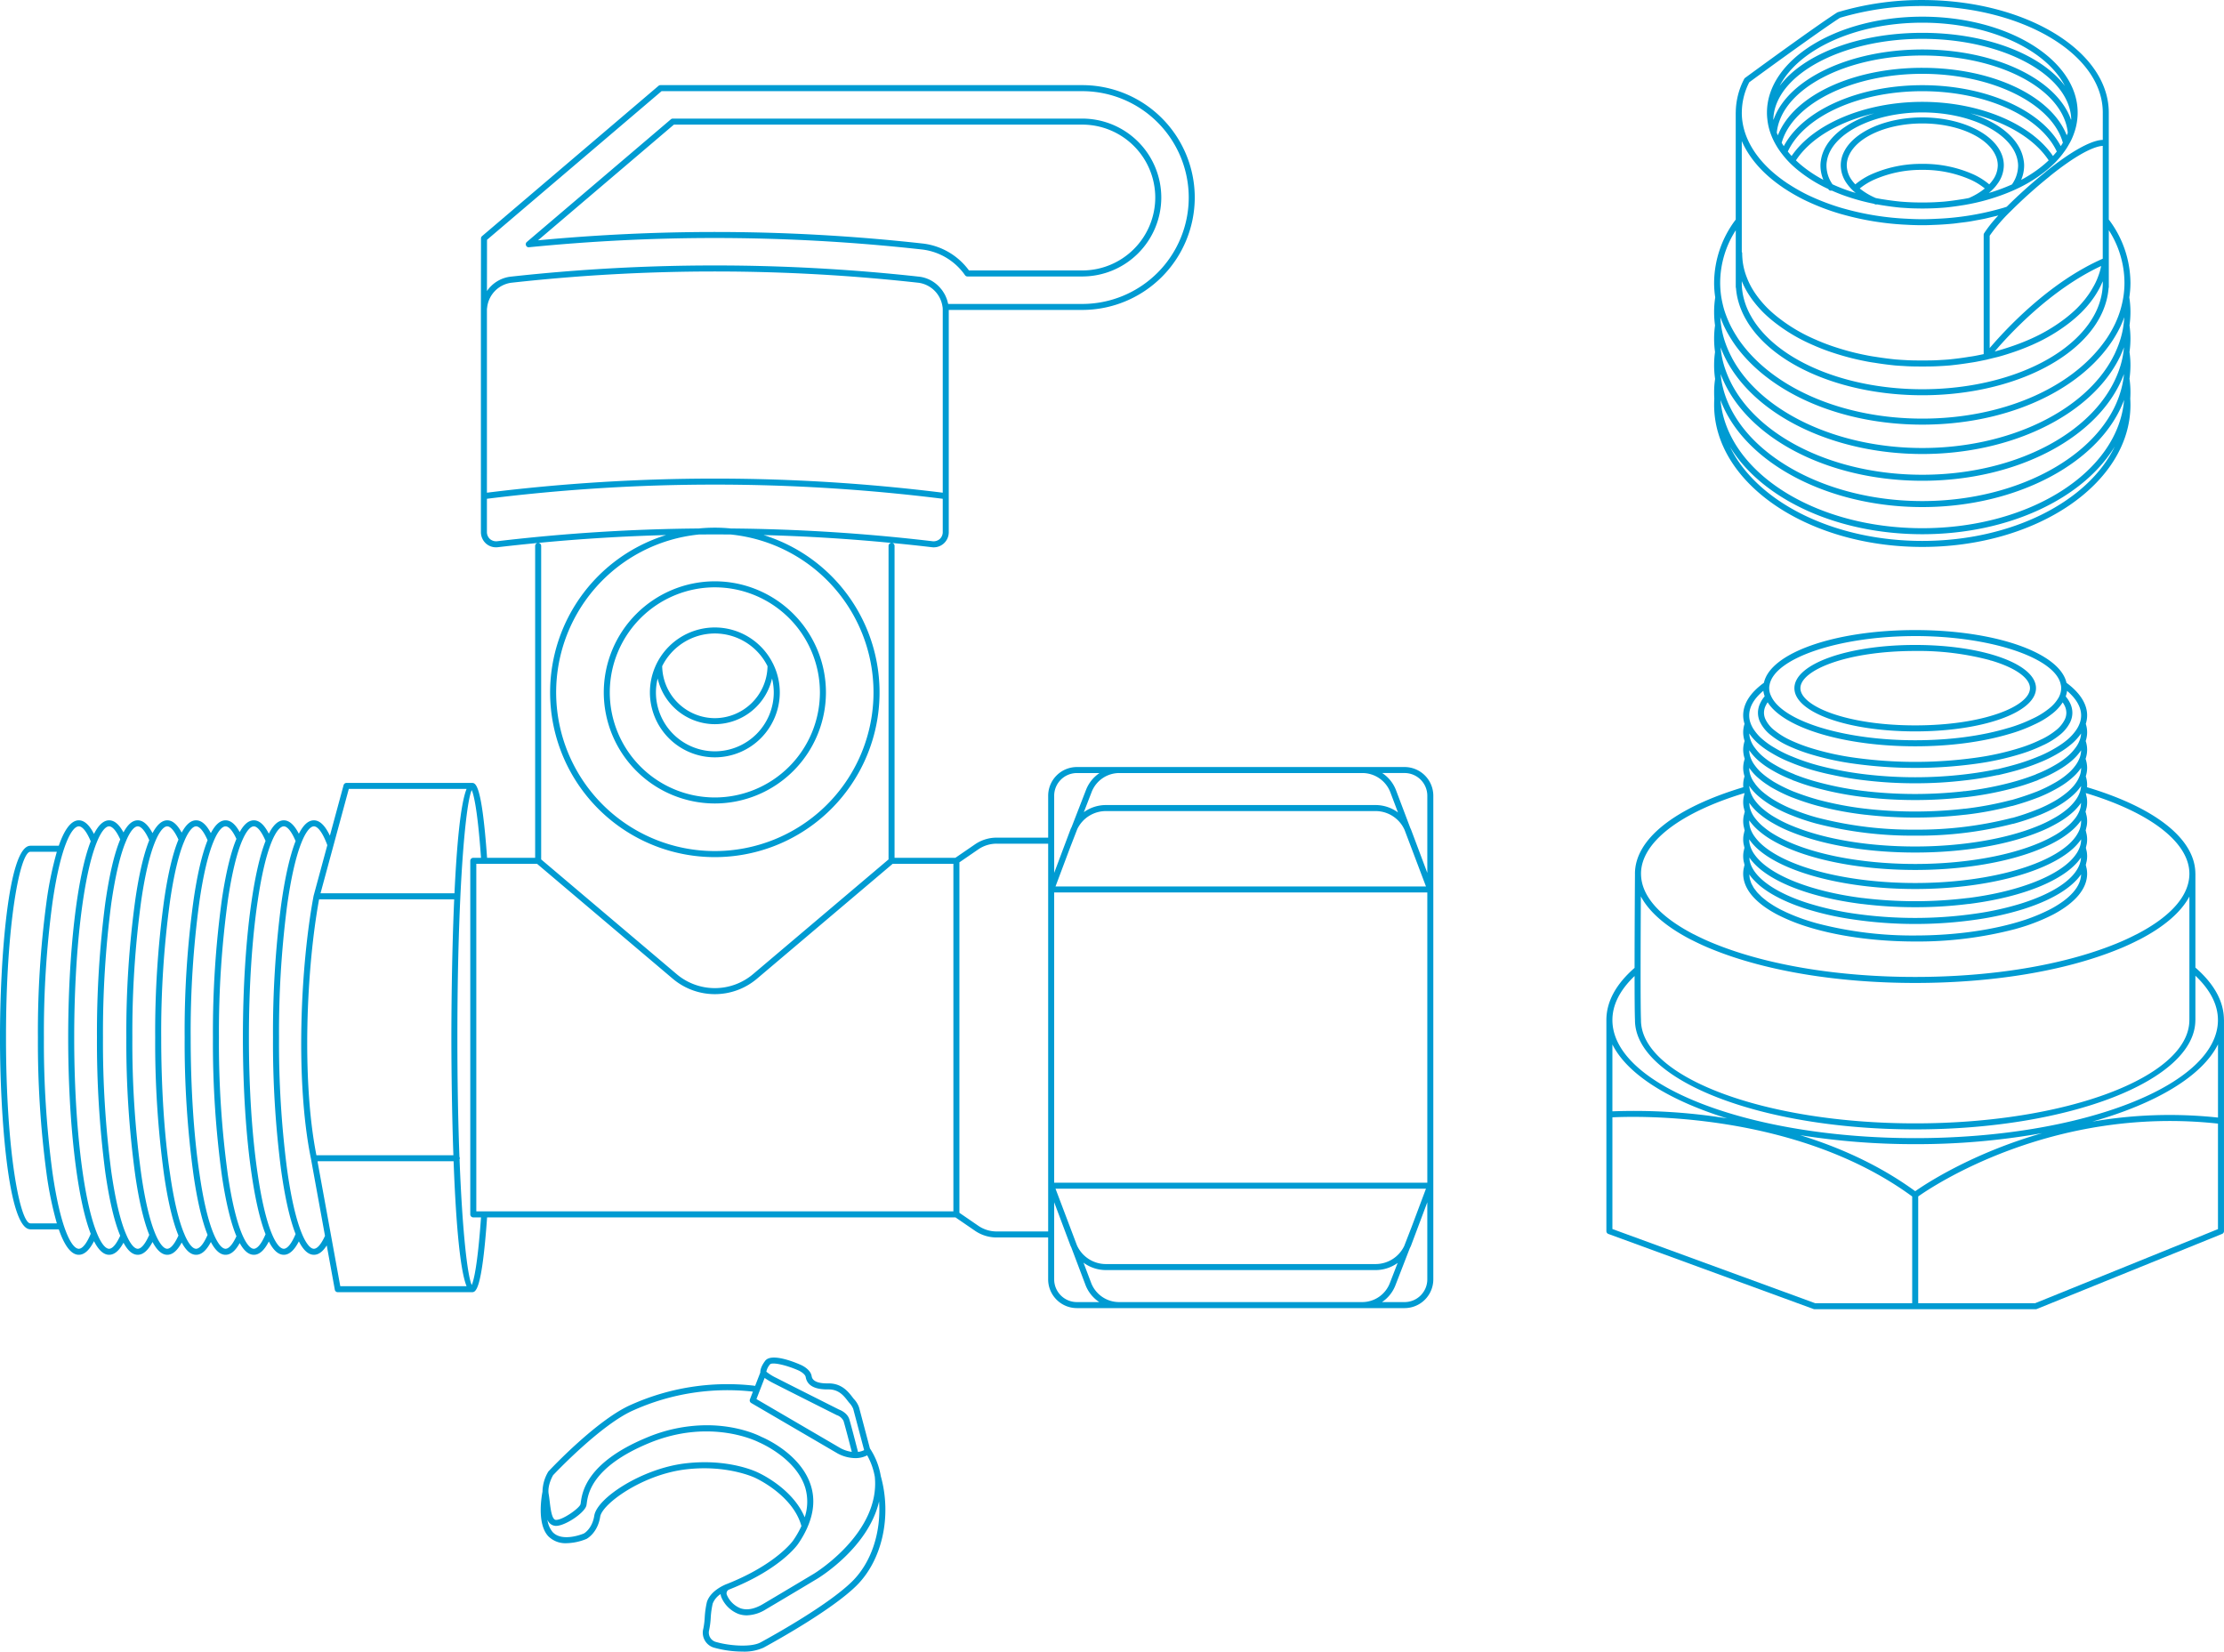
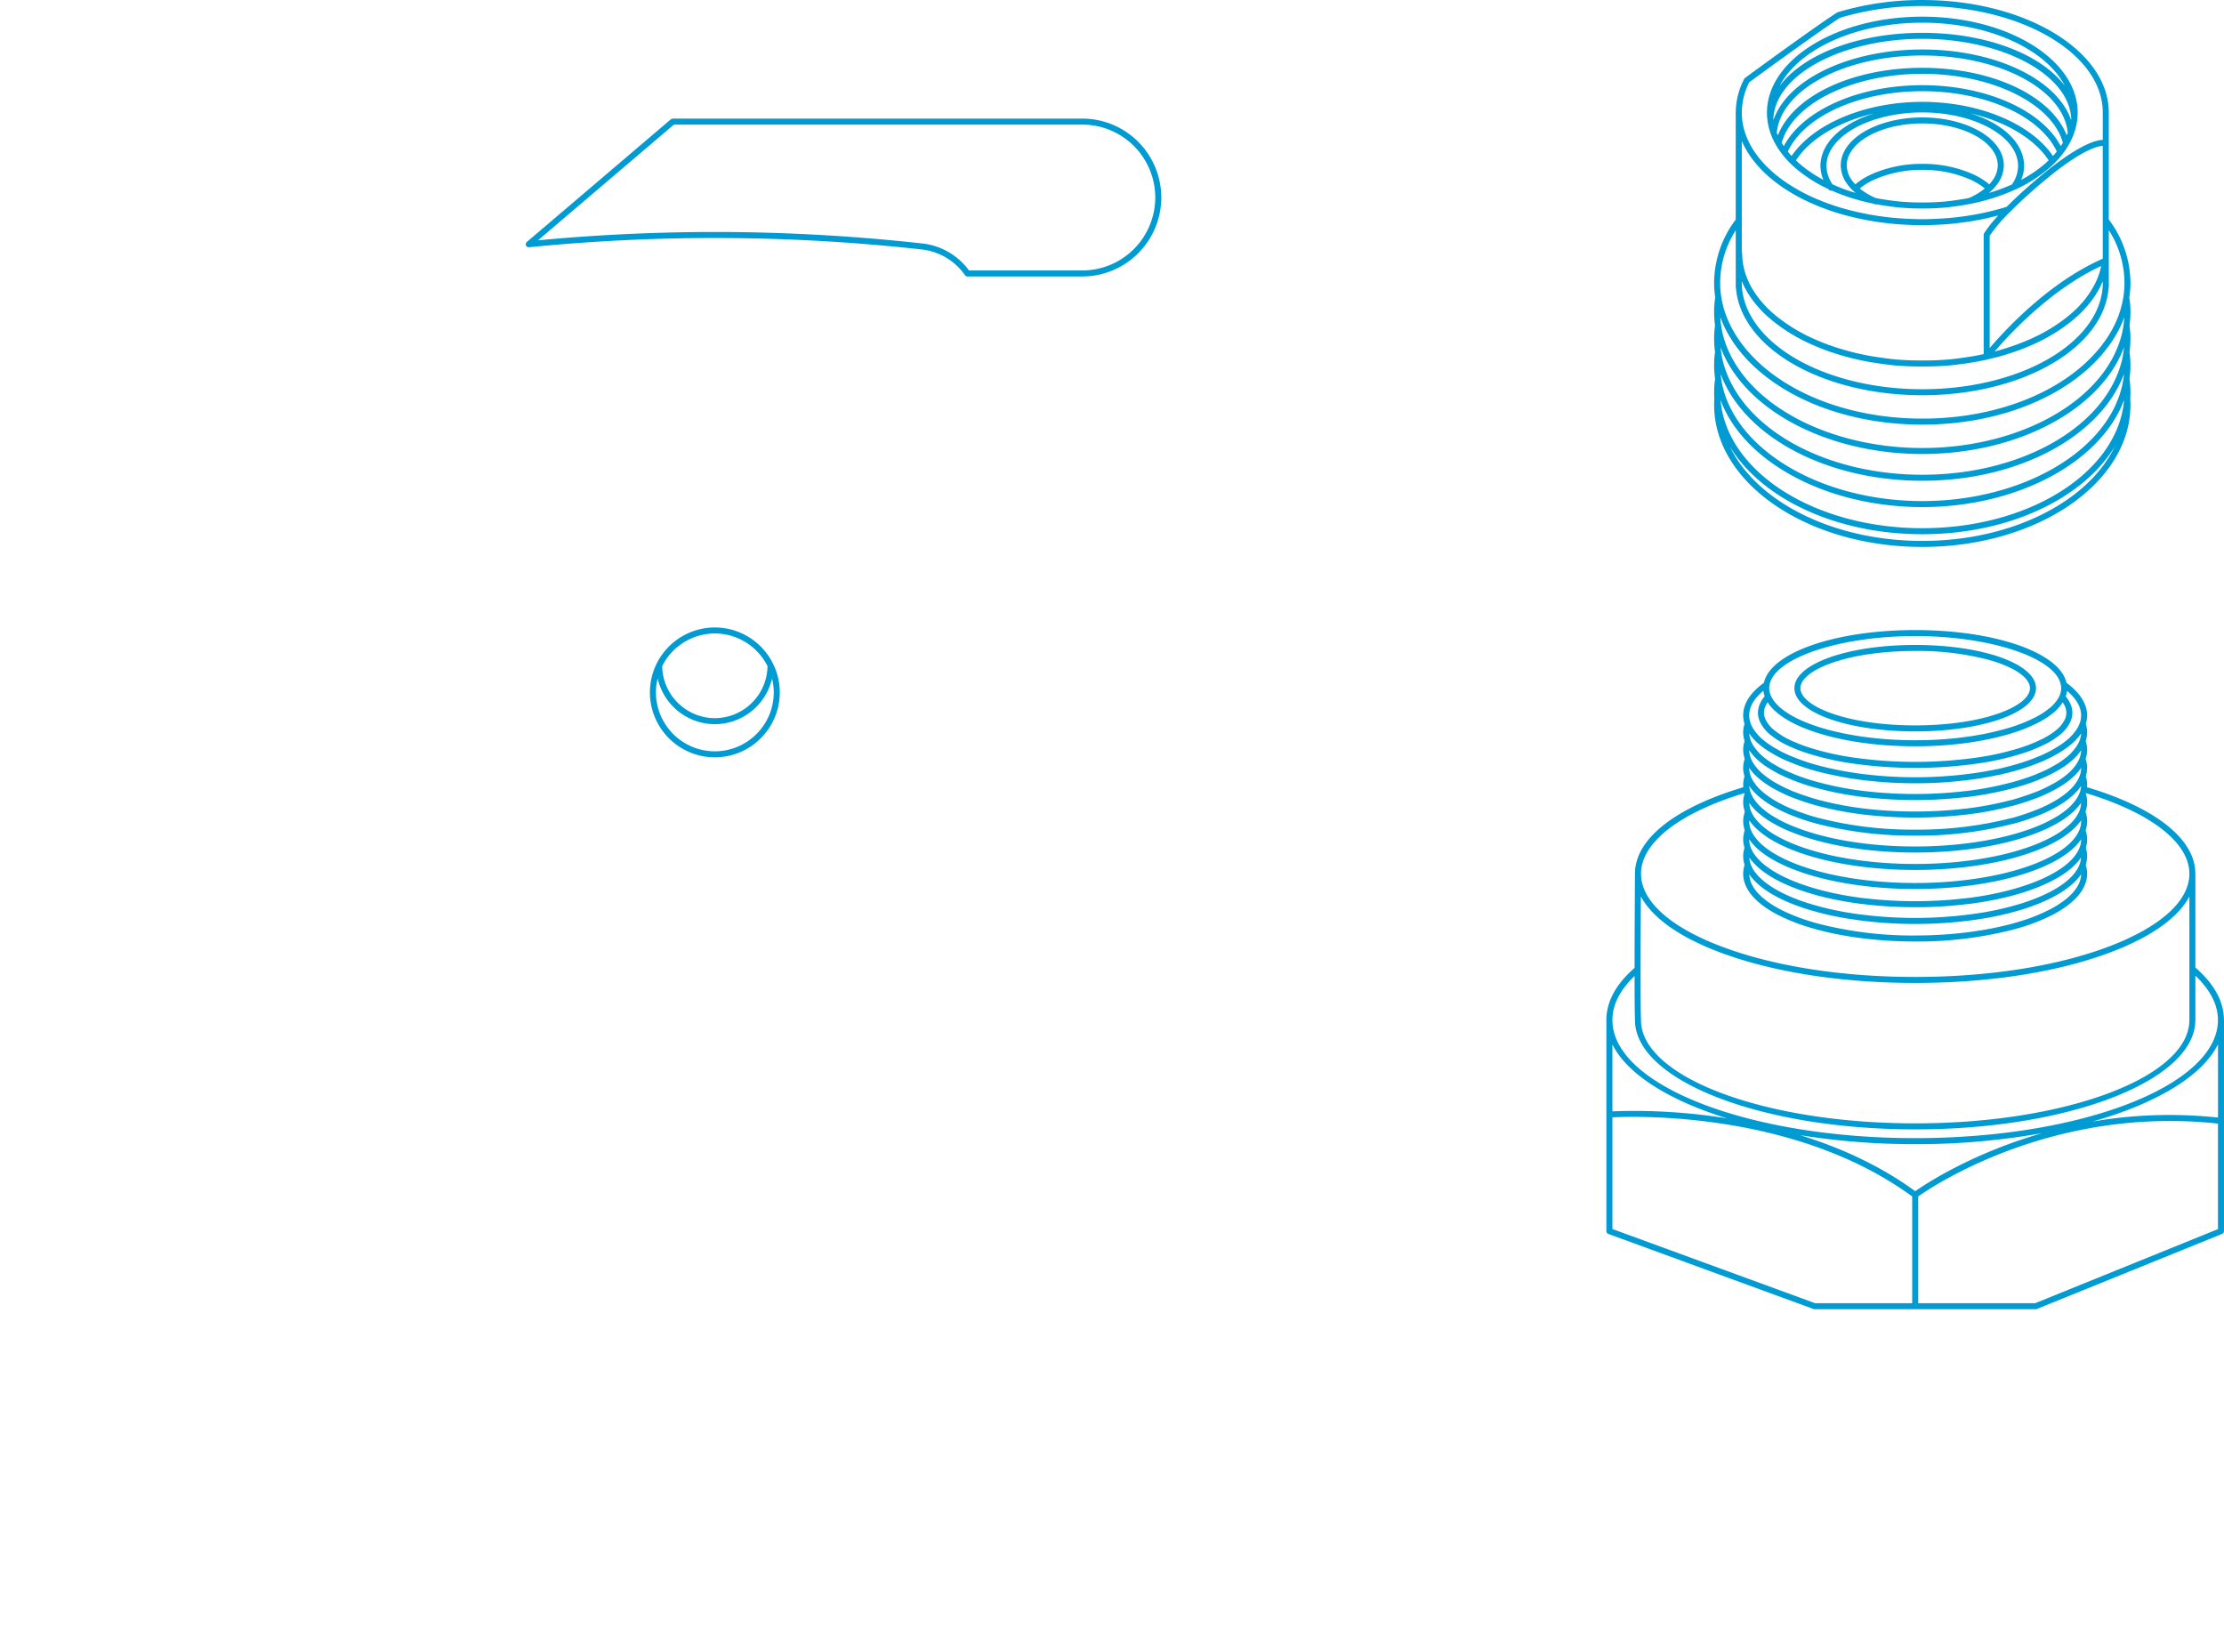
<svg xmlns="http://www.w3.org/2000/svg" width="816.996" height="606.707" viewBox="0 0 816.996 606.707">
  <defs>
    <clipPath id="clip-path">
      <rect id="Rectangle_79" data-name="Rectangle 79" width="816.996" height="606.707" transform="translate(0)" fill="none" />
    </clipPath>
  </defs>
  <g id="Group_8622" data-name="Group 8622" clip-path="url(#clip-path)">
    <path id="Path_4649" data-name="Path 4649" d="M-117.4-95.832c22.642-2.253,45.6-3.393,68.246-3.393a691.056,691.056,0,0,1,76.335,4.247,22.421,22.421,0,0,1,15.565,9.417,1.1,1.1,0,0,0,.9.467H85.833a29.046,29.046,0,0,0,29.012-29.012,29.032,29.032,0,0,0-29.012-28.983H-64.6a1.119,1.119,0,0,0-.717.263l-52.907,45.051a1.1,1.1,0,0,0-.3,1.273A1.029,1.029,0,0,0-117.4-95.832Zm53.2-45.047H85.829a26.819,26.819,0,0,1,26.8,26.772,26.834,26.834,0,0,1-26.8,26.8H44.2a24.534,24.534,0,0,0-16.772-9.867,692.045,692.045,0,0,0-76.585-4.265c-21.554,0-43.386,1.031-64.966,3.065Z" transform="translate(311.761 186.657)" fill="#009bd2" />
    <path id="Path_4650" data-name="Path 4650" d="M-69.646,7.581a23.884,23.884,0,0,0,23.86-23.854,23.682,23.682,0,0,0-2.34-10.236,1.063,1.063,0,0,0-.142-.292A23.865,23.865,0,0,0-69.646-40.128,23.876,23.876,0,0,0-93.5-16.274,23.876,23.876,0,0,0-69.646,7.581Zm0-45.5A21.65,21.65,0,0,1-50.291-25.912a19.426,19.426,0,0,1-19.356,19.1A19.427,19.427,0,0,1-88.993-25.916,21.652,21.652,0,0,1-69.646-37.92ZM-90.652-21.384A21.627,21.627,0,0,0-69.646-4.6,21.638,21.638,0,0,0-48.631-21.388,21.581,21.581,0,0,1-48-16.275,21.673,21.673,0,0,1-69.646,5.37,21.671,21.671,0,0,1-91.287-16.275,21.551,21.551,0,0,1-90.652-21.384Z" transform="translate(332.247 270.628)" fill="#009bd2" />
-     <path id="Path_4651" data-name="Path 4651" d="M-62.031,32.145a40.855,40.855,0,0,0,40.813-40.8A40.856,40.856,0,0,0-62.031-49.467a40.854,40.854,0,0,0-40.8,40.808A40.854,40.854,0,0,0-62.031,32.145Zm0-79.4a38.645,38.645,0,0,1,38.6,38.6,38.642,38.642,0,0,1-38.6,38.595A38.639,38.639,0,0,1-100.625-8.659,38.642,38.642,0,0,1-62.031-47.257Z" transform="translate(324.631 263.012)" fill="#009bd2" />
-     <path id="Path_4652" data-name="Path 4652" d="M290.982,100.634H170.6a10.561,10.561,0,0,0-10.548,10.552v15.39H141.127a14.042,14.042,0,0,0-7.976,2.473l-7.184,4.929H103.619V19.394a1.09,1.09,0,0,0-.939-1.071c4.848.468,9.69.971,14.526,1.547a5.513,5.513,0,0,0,4.472-1.342,5.574,5.574,0,0,0,1.855-4.265V-67.282H172.59A41.354,41.354,0,0,0,213.9-108.587a41.339,41.339,0,0,0-41.306-41.275H17.624a1.119,1.119,0,0,0-.717.263L-47.912-94.4a1.1,1.1,0,0,0-.389.842l-.034,26.16V14.269a5.666,5.666,0,0,0,1.874,4.277,5.535,5.535,0,0,0,3.695,1.373,6.525,6.525,0,0,0,.752-.047c4.84-.574,9.69-1.077,14.543-1.547a1.09,1.09,0,0,0-.939,1.071V133.981H-46.069c-1.961-27.491-4.243-27.511-5.615-27.511H-97.712a1.109,1.109,0,0,0-1.069.815l-5.033,18.569c-1.756-3.725-3.722-5.643-5.87-5.643-2.039,0-3.854,1.638-5.532,4.935-1.667-3.259-3.52-4.935-5.525-4.935s-3.827,1.629-5.507,4.906c-1.678-3.277-3.486-4.906-5.5-4.906-1.9,0-3.613,1.431-5.2,4.306-1.585-2.878-3.293-4.306-5.2-4.306-1.977,0-3.758,1.561-5.4,4.7-1.647-3.137-3.428-4.7-5.412-4.7-1.939,0-3.68,1.5-5.294,4.513-1.639-3.014-3.386-4.513-5.305-4.513-1.954,0-3.769,1.6-5.412,4.708-1.643-3.11-3.459-4.708-5.412-4.708s-3.666,1.474-5.256,4.441c-1.614-2.968-3.351-4.441-5.285-4.441-2.021,0-3.885,1.7-5.559,5.007-1.674-3.306-3.54-5.007-5.566-5.007-3.03,0-5.445,3.84-7.357,9.336h-10.427c-.025,0-.047.013-.073.015-8.143.225-11.1,42.213-11.1,70.469,0,28.117,2.93,69.824,10.991,70.416a.985.985,0,0,0,.18.036H-203.4c1.912,5.494,4.326,9.332,7.355,9.332,2.028,0,3.893-1.7,5.568-5.011,1.674,3.31,3.538,5.011,5.559,5.011,1.932,0,3.671-1.472,5.285-4.441,1.59,2.967,3.317,4.441,5.256,4.441s3.769-1.6,5.412-4.708c1.643,3.11,3.459,4.708,5.412,4.708,1.932,0,3.673-1.5,5.305-4.506,1.607,3.01,3.344,4.506,5.294,4.506,1.984,0,3.765-1.561,5.412-4.7,1.647,3.137,3.426,4.7,5.4,4.7,1.9,0,3.611-1.431,5.2-4.308,1.585,2.878,3.293,4.308,5.2,4.308,2.017,0,3.824-1.623,5.5-4.889,1.676,3.266,3.484,4.889,5.507,4.889,2,0,3.858-1.674,5.525-4.935,1.678,3.3,3.495,4.935,5.532,4.935,1.7,0,3.25-1.14,4.708-3.45l2.965,16.282a1.1,1.1,0,0,0,1.087.906h49.238c1.373,0,3.655-.02,5.615-27.477H126l7.146,4.9a14.042,14.042,0,0,0,7.976,2.473h18.922v15.39A10.561,10.561,0,0,0,170.593,299.4H290.978a10.569,10.569,0,0,0,10.557-10.552V111.188A10.564,10.564,0,0,0,290.982,100.634Zm-15.468,2.21a11,11,0,0,1,10.229,7.053l2.81,7.427a13.846,13.846,0,0,0-8.188-2.723H181.214a13.846,13.846,0,0,0-8.068,2.625l2.863-7.391a10.9,10.9,0,0,1,10.212-6.992Zm15.331,173.748a11.7,11.7,0,0,1-10.481,6.627H181.214a11.678,11.678,0,0,1-10.608-6.915l-7.856-20.772H298.838l-5.272,14.045Zm8.486-23.27H162.258V146.709H299.33ZM162.75,144.5l5.325-14.187,2.656-6.855a11.679,11.679,0,0,1,10.483-6.645h99.149a11.677,11.677,0,0,1,10.626,6.955l7.847,20.732Zm-.492-33.312a8.348,8.348,0,0,1,8.339-8.342h8.315a13.152,13.152,0,0,0-4.958,6.189l-5.28,13.617c-.145.316-.318.617-.441.95l-2.288,6.095c-.009,0-.009.007-.009.013l-3.676,9.8V111.188ZM-50.025,263.865V136.19H-27.71l49.8,42.168a23.938,23.938,0,0,0,31.033,0l49.8-42.168h22.306V263.865Zm3.9-270.84v-60.4c0-.3.06-.585.089-.877a10.331,10.331,0,0,1,8.707-9,677.54,677.54,0,0,1,149.855,0,10.3,10.3,0,0,1,8.689,8.687c.013.1.045.189.054.285a7.926,7.926,0,0,1,.053.871V-.143a678.88,678.88,0,0,0-167.448,0V-6.975Zm.034-86.071,64.12-54.6H172.59a39.126,39.126,0,0,1,39.1,39.065,39.14,39.14,0,0,1-39.1,39.1H123.325c-.036-.2-.111-.379-.158-.572-.073-.307-.153-.608-.249-.906s-.218-.612-.343-.911c-.142-.343-.289-.679-.461-1.008-.114-.218-.243-.425-.37-.635a12.648,12.648,0,0,0-.735-1.111c-.085-.113-.182-.218-.271-.329a12.777,12.777,0,0,0-1.095-1.207s0,0,0,0a12,12,0,0,0-6.865-3.324,685.269,685.269,0,0,0-150.365,0,12.252,12.252,0,0,0-8.529,5.271Zm3.807,110.725a3.521,3.521,0,0,1-2.711-.79,3.435,3.435,0,0,1-1.131-2.623V2.092a675.708,675.708,0,0,1,167.448,0V14.271a3.4,3.4,0,0,1-1.113,2.607,3.464,3.464,0,0,1-2.736.8A677.959,677.959,0,0,0,43.5,13c-1.943-.189-3.909-.292-5.9-.292s-3.958.1-5.9.292A677.784,677.784,0,0,0-42.282,17.678Zm85.725-2.464a58.291,58.291,0,1,1-11.69,0Q37.6,15.163,43.443,15.215Zm-23.762.207a60.511,60.511,0,1,0,35.835,0q23.513.621,46.939,2.885A1.1,1.1,0,0,0,101.41,19.4V134.572l-49.722,42.1a21.737,21.737,0,0,1-28.166,0l-49.722-42.1V19.4A1.1,1.1,0,0,0-27.247,18.3Q-3.843,16.051,19.681,15.422ZM-96.864,108.679H-53.6c-2.3,5.652-3.651,21.411-4.448,38.344h-49.21Zm38.417,134.559h-50.318c-5.5-27.858-3.633-68.851.986-94.005h49.63c-.982,22.319-1.035,45.977-1.035,50.8C-59.184,204.3-59.143,223.4-58.447,243.238ZM-213.8,268.273c-.014,0-.027-.009-.044-.009-3.738,0-8.952-25.957-8.952-68.234,0-42.3,5.214-68.268,8.952-68.268.007,0,.014,0,.022,0h9.7a131.39,131.39,0,0,0-3.8,18.442,356.233,356.233,0,0,0-3.15,49.829,361.874,361.874,0,0,0,3.15,49.791,131.415,131.415,0,0,0,3.805,18.451Zm17.749,9.33c-2.607,0-6.707-7.358-9.686-28.1a358.466,358.466,0,0,1-3.134-49.475,358.8,358.8,0,0,1,3.134-49.514c2.977-20.735,7.079-28.094,9.686-28.094,1.347,0,2.928,2,4.377,5.5-5.033,12.86-8.279,41.035-8.279,72.11,0,31.057,3.246,59.22,8.281,72.07C-193.119,275.593-194.7,277.6-196.047,277.6Zm11.127,0c-1.391,0-3.039-2.146-4.532-5.888-5.033-12.413-8.286-40.55-8.286-71.687,0-31.153,3.253-59.308,8.286-71.729,1.494-3.738,3.143-5.879,4.532-5.879,1.24,0,2.722,1.756,4.094,4.808-2.159,5.123-4.005,12.941-5.492,23.342a368.666,368.666,0,0,0-3.056,49.459,369.978,369.978,0,0,0,3.056,49.485c1.485,10.356,3.332,18.172,5.485,23.293C-182.206,275.853-183.682,277.6-184.92,277.6Zm10.539,0c-1.287,0-2.823-1.877-4.216-5.158,0-.011-.011-.022-.015-.033a.175.175,0,0,0-.009-.018c-2.124-4.864-4.031-12.883-5.507-23.252a365.189,365.189,0,0,1-3.039-49.112,366.814,366.814,0,0,1,3.039-49.209c1.476-10.294,3.384-18.3,5.507-23.161a.514.514,0,0,0,.053-.151c1.382-3.237,2.909-5.089,4.187-5.089s2.805,1.861,4.217,5.1c-2.024,5.027-3.807,12.594-5.158,22.055a357.642,357.642,0,0,0-3.263,50.45,359.42,359.42,0,0,0,3.263,50.5c1.351,9.379,3.134,16.945,5.158,21.972C-171.574,275.742-173.1,277.6-174.381,277.6Zm10.824,0c-1.329,0-2.932-2-4.39-5.492h0s0,0,0-.007c-2.028-4.848-3.816-12.417-5.18-21.99a353.956,353.956,0,0,1-3.246-50.084,356.551,356.551,0,0,1,3.246-50.222c1.363-9.47,3.15-17.041,5.18-21.886,0,0,0,0,0-.007h0c1.458-3.491,3.063-5.492,4.39-5.492.726,0,2.206.668,4.118,4.877-2.075,4.978-3.907,12.7-5.309,22.5a355.648,355.648,0,0,0-3.237,50.234,357.488,357.488,0,0,0,3.237,50.283c1.4,9.717,3.23,17.437,5.307,22.418C-161.336,276.929-162.827,277.6-163.556,277.6Zm10.6,0c-1.285,0-2.814-1.868-4.212-5.136a1.17,1.17,0,0,0-.047-.125.24.24,0,0,0-.013-.033h0c-2.072-4.782-3.918-12.495-5.327-22.406-2.081-13.889-3.219-31.6-3.219-49.873a355.071,355.071,0,0,1,3.219-50.006c1.407-9.815,3.253-17.533,5.327-22.306a.445.445,0,0,0,.053-.147c1.407-3.272,2.943-5.149,4.221-5.149.763,0,2.3.7,4.216,5.105-2.032,5.024-3.824,12.663-5.191,22.268a350.612,350.612,0,0,0-3.228,50.234,358.157,358.157,0,0,0,3.228,50.283c1.367,9.517,3.159,17.157,5.191,22.184C-150.657,276.9-152.195,277.6-152.955,277.6Zm10.815,0c-.775,0-2.38-.712-4.381-5.492h0s0,0,0-.007c-2.028-4.848-3.833-12.491-5.214-22.2-2.072-13.854-3.212-31.569-3.212-49.873a355.221,355.221,0,0,1,3.212-50.006c1.382-9.621,3.186-17.264,5.214-22.1,0,0,0,0,0-.007h0c2-4.78,3.606-5.492,4.381-5.492,1.229,0,2.638,1.641,4,4.608-2.037,4.822-3.867,12.371-5.3,21.935a358.6,358.6,0,0,0-3.332,51.064,358.315,358.315,0,0,0,3.332,51.03c1.423,9.523,3.253,17.072,5.3,21.934C-139.5,275.96-140.911,277.6-142.14,277.6Zm10.394,0c-1.28,0-2.758-1.768-4.167-4.982,0,0,0,0,0,0s-.013-.025-.018-.038c-2.046-4.662-3.885-12.219-5.318-21.848a355,355,0,0,1-3.315-50.7,355.291,355.291,0,0,1,3.315-50.735c1.442-9.677,3.281-17.23,5.318-21.852,0-.009.007-.015.011-.024l.011-.022c1.409-3.206,2.885-4.975,4.165-4.975.772,0,2.337.739,4.308,5.352-1.975,4.985-3.735,12.5-5.094,21.8-2.09,14.027-3.237,31.943-3.237,50.45,0,18.486,1.147,36.389,3.237,50.409,1.358,9.319,3.119,16.83,5.087,21.816C-129.393,276.866-130.975,277.6-131.746,277.6Zm11.006,0c-.8,0-2.449-.746-4.484-5.728a.222.222,0,0,0-.013-.031c-1.964-4.818-3.731-12.328-5.1-21.73-2.081-13.92-3.219-31.707-3.219-50.084,0-18.4,1.14-36.2,3.219-50.127,1.371-9.4,3.139-16.917,5.105-21.73a.089.089,0,0,0,.007-.02c2.053-4.984,3.693-5.732,4.486-5.732,1.331,0,2.9,1.974,4.332,5.407-2.139,5.454-4.005,13.758-5.4,24.1a364.411,364.411,0,0,0-2.9,48.1,363.956,363.956,0,0,0,2.9,48.059c1.4,10.349,3.263,18.653,5.4,24.107C-117.841,275.63-119.41,277.6-120.74,277.6Zm11.058,0c-1.373,0-3.021-2.11-4.506-5.792-2.15-5.274-4.023-13.578-5.43-24.02A361.055,361.055,0,0,1-122.5,200.03a361.511,361.511,0,0,1,2.883-47.8c1.407-10.436,3.281-18.74,5.43-24.014,1.485-3.682,3.134-5.792,4.506-5.792,1.516,0,3.344,2.589,4.924,6.919l-5.036,18.584c-4.826,25.625-6.8,68.208-.975,96.616l5.158,28.323C-107.008,275.916-108.449,277.6-109.682,277.6Zm1.365-31.9.033-.251h49.917c.733,19.6,2.126,39.406,4.766,45.893H-100ZM-51.7,290.911c-1.572-3.319-3.442-19.374-4.479-46.113a1.087,1.087,0,0,0,.1-.454,1.064,1.064,0,0,0-.142-.51c-.468-12.411-.757-27.077-.757-43.8,0-20.516.436-37.921,1.1-51.883,0-.007,0-.013,0-.02s0-.007,0-.011c1.073-22.471,2.745-35.988,4.172-39.005.65,1.445,2.11,6.652,3.41,24.869h-2.841a1.1,1.1,0,0,0-1.106,1.106V264.972a1.105,1.105,0,0,0,1.106,1.106h2.84C-49.589,284.272-51.049,289.469-51.7,290.911Zm192.826-19.67a11.891,11.891,0,0,1-6.734-2.084l-6.948-4.771V135.645l6.948-4.771a11.887,11.887,0,0,1,6.734-2.084h18.922V271.243H141.127Zm29.47,25.944a8.348,8.348,0,0,1-8.339-8.342V260.517l5.973,15.913c.082.22.2.418.3.634l5.238,13.856a13.157,13.157,0,0,0,5.056,6.267H170.6Zm15.47,0a11,11,0,0,1-10.229-7.053l-2.809-7.426a13.835,13.835,0,0,0,8.186,2.721h99.149a13.844,13.844,0,0,0,8.074-2.629l-2.869,7.4a10.885,10.885,0,0,1-10.212,6.988h-89.29Zm104.915,0h-8.306A13.056,13.056,0,0,0,287.623,291l5.243-13.526c.165-.347.35-.679.488-1.04l5.973-15.913v28.326A8.353,8.353,0,0,1,290.982,297.186ZM299.33,139.52,293.348,123.6c-.078-.207-.191-.394-.278-.6l-5.256-13.894a13.156,13.156,0,0,0-5.056-6.267h8.224a8.356,8.356,0,0,1,8.348,8.342Z" transform="translate(225 181.135)" fill="#009bd2" />
-     <path id="Path_4653" data-name="Path 4653" d="M5.341,140.963,1.352,125.891a8.61,8.61,0,0,0-1.874-3.046c-.182-.211-.379-.47-.6-.759-1.451-1.877-3.867-5-8.675-5-.207,0-.37.009-.552,0-5.258,0-5.6-2.021-5.715-2.692-.432-2.525-3.642-3.967-4.005-4.118-2.495-1.1-10.852-4.459-13.077-1.467-1.6,2.124-1.8,3.569-1.777,4.277l-1.9,4.907-.975-.134a86.514,86.514,0,0,0-44.481,7.019c-12.438,5.356-29.652,23.647-30.507,24.584a14.75,14.75,0,0,0-2.15,7.442c-.205.988-2.266,11.7,2.168,16.371a8.893,8.893,0,0,0,6.656,2.516,20.423,20.423,0,0,0,7.329-1.567c.163-.087,4.118-2.188,5.049-8.192.724-4.644,15.33-15.374,31.275-17.338,15.252-1.868,25.456,3,25.587,3.061s13.942,6.287,17.053,17.749a35,35,0,0,1-3.086,5.359c-.06.089-6.118,8.647-24.045,15.812-.625.218-6.12,2.277-7.584,6.685a33.456,33.456,0,0,0-.8,5.528,28.078,28.078,0,0,1-.527,4.312,5.717,5.717,0,0,0,4.237,7.048,39.353,39.353,0,0,0,10.143,1.356,17.128,17.128,0,0,0,7.752-1.445C-27.967,211.018-8.485,200.1.321,191.472c9.532-9.368,13.15-25.563,9.014-40.336A26.128,26.128,0,0,0,5.341,140.963Zm-36.73-30.826c.708-.94,5.681.078,10.436,2.162.639.276,2.513,1.325,2.711,2.46.5,3.012,3.159,4.537,7.9,4.537.182,0,.389,0,.536,0,3.729,0,5.585,2.391,6.941,4.149.251.323.474.617.69.855a7.005,7.005,0,0,1,1.391,2.166v0L3.216,141.6a7,7,0,0,1-2.244.665C.288,139.6-1.716,131.846-2.248,130.19c-.777-2.4-3.557-3.428-3.729-3.479-.009,0-19.414-9.762-23.074-11.649a18.233,18.233,0,0,1-3.657-2.277A5.918,5.918,0,0,1-31.39,110.137Zm-1.944,4.946a26.788,26.788,0,0,0,3.264,1.939c3.678,1.89,23.092,11.661,23.23,11.718a4.314,4.314,0,0,1,2.485,2.128c.476,1.472,2.255,8.328,3.039,11.371A12.414,12.414,0,0,1-5.4,140.914l-30.939-18.067Zm-2.614,34.668c-.432-.211-10.842-5.218-26.794-3.25-15.565,1.917-32.155,12.611-33.174,19.19-.759,4.842-3.773,6.505-3.824,6.534-.078.034-7.812,3.332-11.429-.476a8.66,8.66,0,0,1-1.954-4.6,3.4,3.4,0,0,0,3.085,2.282h.06c3.393,0,10.548-4.795,11.171-7.5.044-.194.078-.467.129-.808.439-3.3,1.787-13.346,22.807-22.073,22.789-9.452,40.122-.483,40.4-.341.138.056,13.82,5.766,17.1,16.846a18.3,18.3,0,0,1-.24,10.724C-23.107,155.533-35.409,149.983-35.949,149.751Zm14.857,26.367a36.971,36.971,0,0,0,3.381-5.93,1.143,1.143,0,0,0,.089-.218c2.3-5.232,2.785-10.278,1.365-15.053-3.591-12.1-17.781-18.007-18.283-18.2-.474-.26-8.157-4.259-20.062-4.259a57.371,57.371,0,0,0-22.115,4.563c-22.193,9.21-23.669,20.2-24.152,23.816-.035.26-.06.461-.094.608-.32,1.391-6.371,5.784-8.994,5.784H-110c-1.476-.025-1.943-3.864-2.279-6.665-.113-.988-.232-1.946-.379-2.789-.586-3.353,1.632-6.963,1.614-6.963.3-.32,17.662-18.746,29.642-23.9a84.37,84.37,0,0,1,43.343-6.85l.414.056-1.088,2.818a1.1,1.1,0,0,0,.467,1.351L-6.52,142.822a14.094,14.094,0,0,0,6.638,1.719c.007,0,.013,0,.018,0s.02,0,.029,0a9.341,9.341,0,0,0,4.174-1.028,24.962,24.962,0,0,1,2.805,7.912c2.021,20.632-22.081,35.4-22.322,35.539,0,0-9.452,5.672-18.836,11.226C-37.089,200-39.85,200.51-42.2,199.7a9.114,9.114,0,0,1-5.007-4.917,1.522,1.522,0,0,1,.639-1.886c.118-.047.223-.094.341-.142.015-.005.036-.013.038-.014s.007-.005.011-.005C-27.552,185.337-21.341,176.486-21.092,176.118Zm19.855,13.767c-8.6,8.439-27.856,19.225-33.553,22.328-3.6,1.964-11.73,1.209-16.22-.091a3.562,3.562,0,0,1-2.72-4.377,28.83,28.83,0,0,0,.6-4.713,31.531,31.531,0,0,1,.717-5.054,7.352,7.352,0,0,1,2.908-3.5,3.912,3.912,0,0,0,.251,1.113,11.286,11.286,0,0,0,6.345,6.2,9.33,9.33,0,0,0,3.012.5,13.869,13.869,0,0,0,7.01-2.2c9.4-5.556,18.853-11.226,18.853-11.231.89-.534,18.8-11.507,22.738-28.4C9.485,171.766,5.9,182.881-1.237,189.885Z" transform="translate(314.225 391.106)" fill="#009bd2" />
    <path id="Path_4654" data-name="Path 4654" d="M133.967-120.532a24.5,24.5,0,0,0,1.814,3.858A27.133,27.133,0,0,0,138-113.359c.022.029.049.06.073.089a.1.1,0,0,1,.011.015,33.382,33.382,0,0,0,2.861,3.281,39.746,39.746,0,0,0,3.918,3.41,52.13,52.13,0,0,0,10.216,6.173.912.912,0,0,0,.047.116,1.124,1.124,0,0,0,.915.5,1.108,1.108,0,0,0,.251-.078,60.3,60.3,0,0,0,6.362,2.456,77.654,77.654,0,0,0,9.178,2.422,3.077,3.077,0,0,0,.5.22,1.391,1.391,0,0,0,.354.044.927.927,0,0,0,.245-.056c.663.123,1.32.252,2.017.349,2.133.345,4.23.626,6.267.828.759.069,1.529.116,2.375.163.975.073,1.986.122,2.987.142s2.012.047,3.03.047,2.028-.022,3.021-.047c1.009-.022,2.012-.069,3.074-.142.759-.047,1.529-.094,2.3-.163,2.028-.2,4.127-.483,6.284-.828.993-.142,1.95-.332,2.968-.527a74.485,74.485,0,0,0,9.27-2.447,69.7,69.7,0,0,0,6.75-2.6c.044-.022.085-.044.129-.069a.881.881,0,0,0,.085-.031l.26-.116a.38.38,0,0,0,.038-.02s.005,0,.009,0a52.531,52.531,0,0,0,10.518-6.322,42.529,42.529,0,0,0,3.945-3.44,34.109,34.109,0,0,0,2.927-3.366.421.421,0,0,0,.078-.122,24.709,24.709,0,0,0,2.106-3.175l.024-.04a21.81,21.81,0,0,0,1.816-3.838.234.234,0,0,1,.011-.033l.011-.033a21.894,21.894,0,0,0,1.284-5.372,20.06,20.06,0,0,0,.147-2.5c0-19.432-25.594-35.242-57.05-35.242-31.473,0-57.084,15.81-57.084,35.242a19.58,19.58,0,0,0,.147,2.485A21.734,21.734,0,0,0,133.967-120.532Zm110.274-5.276c-5.14-14.828-27.722-25.848-54.639-25.848-26.939,0-49.528,11.019-54.672,25.844-.015-.113-.045-.223-.058-.336.643-16.229,25.163-29.421,54.731-29.421s54.065,13.2,54.7,29.432C244.285-126.026,244.254-125.917,244.242-125.808Zm-6.652,13.277c-8.13-11.939-27.137-19.887-47.989-19.887-20.875,0-39.888,7.947-48.019,19.882q-.754-.825-1.393-1.627c6.093-13.081,26.249-22.171,49.414-22.171,23.128,0,43.279,9.089,49.4,22.162C238.582-113.646,238.11-113.1,237.589-112.531ZM189.6-138.543c-23.377,0-43.878,9.134-50.892,22.4-.276-.409-.525-.821-.77-1.233,4-14.474,26.068-25.338,51.66-25.338,25.567,0,47.625,10.853,51.634,25.314-.254.43-.508.857-.772,1.249C233.437-129.412,212.949-138.543,189.6-138.543Zm0-6.38c-25.732,0-47.366,10.278-53.068,24.8-.136-.318-.276-.63-.4-.97,1.607-15.917,25-28.35,53.473-28.35S241.449-137,243.029-121.068c-.113.31-.249.621-.383.931C236.945-134.65,215.316-144.922,189.6-144.922Zm-46.433,34c5.287-8.081,15.9-14.276,28.793-17.277-10.79,3.33-18.426,9.631-19.6,17.179a10.951,10.951,0,0,0-.182,2.09,13.6,13.6,0,0,0,1.073,5.162,47.514,47.514,0,0,1-7.048-4.541A37.592,37.592,0,0,1,143.168-110.926Zm71.015,8.811a25.962,25.962,0,0,0-5.721-3.617,44.927,44.927,0,0,0-18.862-3.905,44.952,44.952,0,0,0-18.862,3.9,25.838,25.838,0,0,0-5.75,3.624,13.046,13.046,0,0,1-1.244-1.483,9.43,9.43,0,0,1-1.9-5.525,8.781,8.781,0,0,1,.924-3.867c3.228-6.768,14.259-11.5,26.828-11.5,12.551,0,23.566,4.731,26.8,11.511a8.658,8.658,0,0,1,.924,3.854,9.394,9.394,0,0,1-1.924,5.546A12.239,12.239,0,0,1,214.183-102.116Zm-10.3,5.512c-2.081.341-4.134.614-6.111.812-.743.069-1.476.116-2.322.163-.941.065-1.908.113-2.883.134-1.959.056-4.005.053-5.948,0-.966-.022-1.943-.069-2.987-.134-.743-.047-1.476-.094-2.21-.163-1.986-.2-4.04-.47-6.2-.812-.864-.125-1.708-.289-2.554-.454l-.162-.031a25.064,25.064,0,0,1-5.891-3.513,24.081,24.081,0,0,1,5.062-3.137A42.784,42.784,0,0,1,189.6-107.43a42.78,42.78,0,0,1,17.919,3.695,23.678,23.678,0,0,1,5.038,3.137,25.019,25.019,0,0,1-5.842,3.5C205.819-96.919,204.9-96.74,203.887-96.6ZM215.826-99.5c-.576.194-1.193.356-1.788.539.327-.271.666-.536.968-.819a.758.758,0,0,0,.129-.138,15.426,15.426,0,0,0,2.081-2.395,11.578,11.578,0,0,0,2.322-6.81,10.918,10.918,0,0,0-1.138-4.817c-3.582-7.515-15.427-12.758-28.8-12.758-13.39,0-25.249,5.243-28.824,12.751a10.921,10.921,0,0,0-1.14,4.826,11.554,11.554,0,0,0,2.306,6.8,15.344,15.344,0,0,0,2.1,2.4.806.806,0,0,0,.129.147c.3.28.635.539.959.806-.6-.182-1.206-.338-1.8-.534a58.044,58.044,0,0,1-6.509-2.529.92.92,0,0,0-.163-.06.347.347,0,0,0-.038-.016,12.09,12.09,0,0,1-2.231-6.828,8.917,8.917,0,0,1,.147-1.7c1.563-10.04,16.963-17.9,35.064-17.9s33.475,7.863,35.038,17.934a9.025,9.025,0,0,1,.147,1.674,12.078,12.078,0,0,1-2.266,6.85c-.071.031-.131.056-.134.056l.009,0c-.025.009-.051.022-.078.034A67.921,67.921,0,0,1,215.826-99.5Zm17.126-8.8a47.607,47.607,0,0,1-7.044,4.544A13.517,13.517,0,0,0,227-108.933a10.8,10.8,0,0,0-.182-2.041c-1.173-7.578-8.8-13.891-19.582-17.224,12.872,3,23.48,9.19,28.78,17.268A39.893,39.893,0,0,1,232.952-108.3ZM189.6-161.5c24.579,0,45.432,9.789,52.379,23.235-8.637-11.554-28.7-19.51-52.379-19.51-23.695,0-43.773,7.958-52.413,19.513C144.138-151.713,165.007-161.5,189.6-161.5Z" transform="translate(516.574 169.835)" fill="#009bd2" />
    <path id="Path_4655" data-name="Path 4655" d="M198.317,33.829c42.159,0,76.454-23.4,76.454-52.155,0-.792-.025-1.587-.069-2.315.042-.77.069-1.56.069-2.355a35.274,35.274,0,0,0-.35-4.984,36.506,36.506,0,0,0,.35-4.987,32.577,32.577,0,0,0-.349-4.789,34.92,34.92,0,0,0,.349-4.895,35.7,35.7,0,0,0-.345-4.9,35.683,35.683,0,0,0,.345-4.9,34.96,34.96,0,0,0-.419-5.4,34.868,34.868,0,0,0,.419-5.4,38.914,38.914,0,0,0-7.959-23.2v-39.267c0-22.807-30.732-41.362-68.506-41.362a107.341,107.341,0,0,0-31,4.459,1.053,1.053,0,0,0-.267.122c-3.039,1.915-9.5,6.422-19.75,13.785-7.5,5.4-14.08,10.238-14.08,10.238a1.085,1.085,0,0,0-.329.385,27,27,0,0,0-3.1,12.311c0,.022-.013.04-.013.062v39.292a38.852,38.852,0,0,0-7.941,23.179,35.254,35.254,0,0,0,.412,5.4,35.518,35.518,0,0,0-.412,5.4,35.78,35.78,0,0,0,.338,4.9,36.088,36.088,0,0,0-.338,4.909,35.435,35.435,0,0,0,.338,4.867,34.955,34.955,0,0,0-.338,4.817,34.094,34.094,0,0,0,.367,5.062A32.083,32.083,0,0,0,121.833-23c0,.779.018,1.554.067,2.348-.049.773-.067,1.549-.067,2.322C121.835,10.432,156.149,33.829,198.317,33.829ZM125.254-47.78a.919.919,0,0,0,.04.1l.011.025c0,.007.005.016.009.024a43.069,43.069,0,0,0,2.78,5.089c.51.824,1.044,1.618,1.614,2.413,13,17.907,39.285,29.034,68.609,29.034,29.307,0,55.583-11.127,68.575-29.034.57-.793,1.131-1.589,1.632-2.395a44.514,44.514,0,0,0,2.789-5.1c.018-.044.034-.091.053-.142.418-.911.788-1.845,1.131-2.789-.054.951-.138,1.9-.278,2.861a31.344,31.344,0,0,1-.975,4.67c-.009.031-.018.065-.025.1a37.652,37.652,0,0,1-1.761,4.766,20.937,20.937,0,0,1-1.071,2.21c-.014.029-.025.064-.04.1l-.016.04c0,.011-.009.02-.013.031-10.5,19.9-38.6,33.264-70,33.264S138.808-15.876,128.3-35.772c-.007-.018-.018-.038-.025-.058l0-.009c-.013-.031-.025-.064-.04-.093-.4-.73-.759-1.507-1.1-2.249a37.54,37.54,0,0,1-1.752-4.735c-.009-.034-.018-.069-.025-.1a33.656,33.656,0,0,1-.975-4.691c-.138-.944-.218-1.912-.271-2.887C124.469-49.628,124.845-48.679,125.254-47.78Zm.959,12.771a.349.349,0,0,0,.025.053l.005.011c.013.027.024.053.038.08C137.105-14.2,166.049-.307,198.317-.307c32.25,0,61.186-13.889,72.01-34.559a.344.344,0,0,0,.053-.122,23.267,23.267,0,0,0,1.1-2.288c.329-.733.625-1.481.908-2.233-.051.53-.1,1.058-.174,1.594a31.044,31.044,0,0,1-.993,4.76.318.318,0,0,0-.016.091c-.232.752-.476,1.48-.733,2.21C262.351-8.379,232.681,7.314,198.317,7.314c-34.383,0-64.069-15.694-72.182-38.172-.267-.724-.508-1.445-.724-2.188-.009-.034-.018-.073-.025-.107a31.214,31.214,0,0,1-1-4.8c-.074-.5-.118-1.022-.167-1.538.283.75.581,1.5.91,2.229C125.462-36.515,125.824-35.743,126.212-35.01ZM124.4-28.141c-.076-.5-.123-1.029-.174-1.55C132.852-6.58,163.231,9.524,198.318,9.524c35.055,0,65.418-16.1,74.069-39.2-.049.514-.089,1.024-.16,1.541-.122.755-.26,1.507-.416,2.262-5.171,24.43-36.765,42.854-73.493,42.854-36.747,0-68.359-18.426-73.53-42.863C124.633-26.6,124.5-27.344,124.4-28.141Zm73.916,47.329c35.109,0,65.688-16.592,74.12-39.374-2.2,26.471-34.6,47.133-74.12,47.133-39.486,0-71.861-20.612-74.136-47.086C132.641,2.619,163.217,19.188,198.317,19.188Zm0,12.431c-32.961,0-60.964-14.521-70.643-34.546C139.2,16,166.523,29.159,198.317,29.159c31.837,0,59.194-13.206,70.683-32.215C259.386,17.037,231.343,31.619,198.317,31.619ZM147.973-97.631a67.212,67.212,0,0,0,7.32,4.149,84.767,84.767,0,0,0,12.983,4.973.493.493,0,0,1,.069.018c.225.069.458.129.8.22a104.114,104.114,0,0,0,23.506,3.751c1.166.069,2.34.116,3.5.138.724.025,1.442.025,2.159.025.7,0,1.376,0,2.048-.025.034,0,.069,0,.1,0h.009l3.479-.138c1.961-.089,3.911-.236,5.848-.428.746-.074,1.48-.189,2.222-.28,1.191-.145,2.384-.281,3.564-.465.832-.131,1.652-.3,2.478-.448,1.073-.194,2.148-.379,3.208-.608.886-.191,1.757-.418,2.636-.63.783-.191,1.574-.354,2.349-.563A45.235,45.235,0,0,0,221-81.377a1.151,1.151,0,0,0-.147.557V-37l-1.846.379c-1.106.229-2.219.436-3.47.6-2.375.392-4.851.721-7.553.988-.828.065-1.649.125-2.616.172-1.131.069-2.288.138-3.469.16-2.322.047-4.791.047-7.182,0-1.156-.022-2.338-.091-3.6-.163-.881-.047-1.786-.113-2.642-.182-2.52-.254-5-.583-7.467-.98-1.157-.16-2.306-.367-3.435-.6a91.8,91.8,0,0,1-10.9-2.832,74.1,74.1,0,0,1-7.863-3.008.592.592,0,0,0-.129-.044l-.448-.207a60.529,60.529,0,0,1-12.206-7.226,45.9,45.9,0,0,1-4.472-3.833,40.206,40.206,0,0,1-3.341-3.773,33.769,33.769,0,0,1-2.485-3.657,27.756,27.756,0,0,1-1.993-4.243,24.032,24.032,0,0,1-1.442-5.87c-.085-.881-.154-1.777-.154-2.676a1.1,1.1,0,0,0-.147-.552v-40.739c2.52,5.853,7.139,11.338,13.578,16,.044.034.3.225.345.251a8.579,8.579,0,0,0,.768.527A13.436,13.436,0,0,0,147.973-97.631ZM264.6-72.058c-.071.031-.14.069-.212.1q-1.631.722-3.226,1.518c-.116.058-.234.114-.352.172q-1.634.825-3.223,1.719l-.532.3q-1.6.912-3.159,1.875l-.116.074q-1.539.961-3.025,1.966l-.39.261q-1.482,1.008-2.909,2.05c-.145.105-.289.212-.432.318-1.944,1.429-3.809,2.89-5.585,4.357-.114.1-.232.191-.347.287q-1.3,1.087-2.544,2.168l-.276.243c-1.692,1.485-3.282,2.952-4.764,4.372l-.229.22q-1.106,1.065-2.126,2.084c-.024.024-.047.047-.071.073-1.4,1.4-2.665,2.722-3.8,3.938l-.109.118c-1.7,1.83-3.077,3.4-4.092,4.6a.327.327,0,0,0-.024.029V-80.5a61.607,61.607,0,0,1,7.622-8.891.342.342,0,0,0,.025-.025,176.986,176.986,0,0,1,13.707-12.335l.329-.267c.207-.169.414-.336.536-.458,9.626-7.722,15.064-10.143,17.929-10.817a7.592,7.592,0,0,1,1.389-.207v41.44ZM238.112-42.584a2.106,2.106,0,0,0-.251.116.43.43,0,0,0-.06.022,82.224,82.224,0,0,1-7.89,2.99c-1.667.557-3.35,1.057-5.015,1.494,5.369-6.305,20.51-22.76,39.112-31.409a23.145,23.145,0,0,1-1.138,3.936,24.479,24.479,0,0,1-2.021,4.2,28.555,28.555,0,0,1-2.451,3.657.659.659,0,0,0-.1.151,40.421,40.421,0,0,1-3.228,3.635,49,49,0,0,1-4.481,3.858A62.473,62.473,0,0,1,238.112-42.584ZM132-63.815a29,29,0,0,0,1.821,3.72,35.145,35.145,0,0,0,2.642,3.9A42.932,42.932,0,0,0,140-52.2a48.286,48.286,0,0,0,4.679,4.018,62.914,62.914,0,0,0,12.638,7.48c.009,0,.26.122.267.122l.31.142a.922.922,0,0,0,.12.044,75.516,75.516,0,0,0,7.976,3.043,93.876,93.876,0,0,0,11.144,2.9c1.175.241,2.375.458,3.609.621,2.416.4,4.946.73,7.536.993.9.069,1.821.142,2.832.185,1.166.078,2.382.147,3.566.169,2.407.047,4.929.047,7.268,0,1.209-.022,2.4-.091,3.676-.163.855-.047,1.683-.107,2.771-.191,2.564-.263,5.093-.6,7.518-.988,1.225-.169,2.409-.385,3.566-.626l2.711-.561a1.066,1.066,0,0,0,.225-.078c.681-.147,1.371-.336,2.057-.5.666-.163,1.327-.307,2-.49,1.38-.379,2.763-.8,4.138-1.258,2.564-.821,5.2-1.817,8.045-3.052a.2.2,0,0,0,.035-.015v-.007l.1-.038a.5.5,0,0,1-.076.034l.085-.034a1.748,1.748,0,0,0,.182-.087,2.4,2.4,0,0,0,.285-.134,63.823,63.823,0,0,0,12.663-7.493,51.149,51.149,0,0,0,4.7-4.049,41.294,41.294,0,0,0,3.522-3.98c.025-.034.053-.078.078-.116a30.731,30.731,0,0,0,2.547-3.8c.412-.686.781-1.387,1.122-2.093.093-.189.171-.378.258-.568.151-.332.316-.663.45-.995.009.176.009.354.009.53a22.9,22.9,0,0,1-.812,6.06,26.039,26.039,0,0,1-2.676,6.44,31.376,31.376,0,0,1-1.743,2.714C248.939-33.5,224.967-24.1,198.311-24.1c-26.674,0-50.654-9.4-61.082-23.938a28,28,0,0,1-1.743-2.727,25.883,25.883,0,0,1-2.685-6.418,22.75,22.75,0,0,1-.812-6.069Zm2.736-73.045c1.182-.868,7.148-5.24,13.854-10.065,10.074-7.239,16.452-11.7,19.508-13.631a105.167,105.167,0,0,1,30.213-4.321c36.558,0,66.295,17.562,66.295,39.152V-115.7a9.063,9.063,0,0,0-1.89.26c-3.09.724-8.865,3.263-18.878,11.295a6.224,6.224,0,0,1-.483.414l-.345.289a178.6,178.6,0,0,0-13.691,12.3h-.009c-.5.191-1,.341-1.511.488a1.123,1.123,0,0,0-.154.038c-.241.078-.476.138-.8.225a101.6,101.6,0,0,1-22.954,3.66h-.06c-1.048.064-2.1.105-3.181.133-.091,0-.172.009-.263.011h-.042c-.657.02-1.329.022-1.986.022h-.035c-.7,0-1.391,0-2.081-.022h-.009c-1.166-.025-2.3-.073-3.426-.142h-.073a102.685,102.685,0,0,1-23.165-3.713c-.2-.053-.407-.1-.614-.172a.913.913,0,0,0-.122-.031,84.615,84.615,0,0,1-12.723-4.882,66.293,66.293,0,0,1-6.948-3.962,13.552,13.552,0,0,1-1.216-.815,9.27,9.27,0,0,1-.812-.565c-.009-.009-.225-.16-.232-.169-9.6-6.952-14.893-15.7-14.906-24.642,0-.013.007-.024.007-.036A24.7,24.7,0,0,1,134.732-136.86Zm-4.955,54.368V-61.68a1.112,1.112,0,0,0,.085.427,24.871,24.871,0,0,0,.8,4.644,28.537,28.537,0,0,0,2.9,6.935,30.012,30.012,0,0,0,1.874,2.921c10.833,15.1,35.514,24.86,62.878,24.86,27.346,0,52.017-9.759,62.86-24.86a33.436,33.436,0,0,0,1.865-2.9,28.374,28.374,0,0,0,2.9-6.97,25.169,25.169,0,0,0,.793-4.622,1.1,1.1,0,0,0,.087-.43V-82.517a35.922,35.922,0,0,1,5.75,19.263,33.79,33.79,0,0,1-.4,5.223,37.757,37.757,0,0,1-1.078,4.76,35.849,35.849,0,0,1-1.77,4.688l-.007.018c0,.011-.009.022-.013.033l-.031.074a41.939,41.939,0,0,1-2.607,4.757c-.474.773-1,1.523-1.554,2.275-12.576,17.342-38.163,28.119-66.778,28.119s-54.229-10.777-66.814-28.119c-.552-.752-1.053-1.5-1.536-2.288a42.392,42.392,0,0,1-2.591-4.726c-.011-.031-.025-.064-.04-.094a.2.2,0,0,0-.013-.029.077.077,0,0,0-.007-.018,39.933,39.933,0,0,1-1.8-4.679,40.324,40.324,0,0,1-1.078-4.766,34.169,34.169,0,0,1-.4-5.227A35.853,35.853,0,0,1,129.778-82.492Z" transform="translate(507.859 167.087)" fill="#009bd2" />
-     <path id="Path_4656" data-name="Path 4656" d="M186.22-97.324l-.027.011v0A.126.126,0,0,1,186.22-97.324Z" transform="translate(560.347 223.982)" fill="#009bd2" />
    <path id="Path_4657" data-name="Path 4657" d="M182.454-4.835c24.878,0,44.37-6.975,44.37-15.879s-19.492-15.875-44.37-15.875-44.377,6.975-44.377,15.875S157.567-4.835,182.454-4.835Zm0-29.544a101.722,101.722,0,0,1,27.358,3.357,1.114,1.114,0,0,0,.359.143,2.055,2.055,0,0,0,.278.047c8.94,2.662,14.163,6.46,14.163,10.118,0,6.6-16.945,13.669-42.161,13.669s-42.168-7.07-42.168-13.669S157.231-34.379,182.454-34.379Z" transform="translate(521.106 273.514)" fill="#009bd2" />
    <path id="Path_4658" data-name="Path 4658" d="M326.891,103.56c-.036-6.721-3.569-13.165-10.481-19.169V49.9c0-.025-.013-.047-.014-.073-.062-12.618-14.555-24.136-39.8-31.7.025-.281.042-.572.042-.9a10.264,10.264,0,0,0-.494-3.085,10.561,10.561,0,0,0,.494-3.114,10.8,10.8,0,0,0-.565-3.324,10.785,10.785,0,0,0,.565-3.324,10.4,10.4,0,0,0-.526-3.219,10.408,10.408,0,0,0,.526-3.219,10.264,10.264,0,0,0-.494-3.085,10.556,10.556,0,0,0,.494-3.11c0-4.194-2.633-8.326-7.584-11.974-2.495-11.077-26.167-19.37-55.57-19.37-29.47,0-53.188,8.332-55.581,19.361-5.044,3.669-7.616,7.7-7.616,11.983a10.566,10.566,0,0,0,.494,3.11,10.244,10.244,0,0,0-.494,3.085,10.358,10.358,0,0,0,.526,3.221,10.409,10.409,0,0,0-.526,3.219,10.914,10.914,0,0,0,.563,3.328,10.8,10.8,0,0,0-.563,3.319,10.461,10.461,0,0,0,.494,3.115,10.241,10.241,0,0,0-.494,3.083c0,.338.016.63.04.906-25.292,7.582-39.8,19.132-39.8,31.781,0,.049.007.1.007.145-.016,2.046-.136,19.731-.147,34.439-6.857,5.986-10.356,12.429-10.356,19.172V181.2a1.109,1.109,0,0,0,.724,1.035l75.394,27.589a1.047,1.047,0,0,0,.379.069h81.195a1.052,1.052,0,0,0,.414-.082l68.083-27.589a1.108,1.108,0,0,0,.69-1.022V103.678C326.915,103.636,326.895,103.6,326.891,103.56Zm-113.4,62.976c-13.223-9.646-27.95-16.173-42.279-20.581a265.852,265.852,0,0,0,42.27,3.3,262.058,262.058,0,0,0,46.647-4.05C234.088,152.672,217.005,164.059,213.487,166.536Zm111.219-27.05a166.326,166.326,0,0,0-46.186,1.489c23.44-6.621,40.394-16.707,46.186-28.4ZM274.344,51.063c-.029.212-.076.419-.122.628-.031.138-.054.278-.093.416-.053.192-.12.381-.185.572-.049.145-.094.294-.151.438-.069.174-.151.343-.231.514-.073.154-.138.309-.218.461s-.174.307-.265.461-.182.321-.283.479c-.089.136-.187.269-.281.4-.118.169-.232.338-.359.5-.089.116-.187.229-.28.341-.143.176-.285.354-.438.527-.087.1-.18.192-.271.289-.171.183-.338.367-.516.545-.078.078-.163.153-.243.231-.2.191-.4.381-.6.566-.064.056-.131.111-.194.165-.229.2-.461.4-.7.594-.042.034-.087.067-.129.1-.263.211-.53.419-.8.621-.011.009-.024.016-.034.025a38.448,38.448,0,0,1-4.793,2.987,66.962,66.962,0,0,1-9.348,3.92c-11.2,3.711-25.53,5.753-40.325,5.753A138.574,138.574,0,0,1,177.5,68.16q-2.233-.615-4.328-1.313A68.6,68.6,0,0,1,165.95,64c-.133-.062-.254-.127-.385-.189-.608-.289-1.211-.577-1.792-.879q-1.378-.73-2.593-1.485c-.087-.054-.158-.111-.243-.165-.71-.448-1.389-.9-2.012-1.365-.176-.131-.32-.265-.488-.4-.5-.389-.993-.777-1.431-1.173-.211-.191-.379-.387-.576-.579-.349-.341-.706-.681-1.008-1.028-.2-.229-.354-.461-.532-.692-.245-.316-.507-.63-.714-.95-.16-.247-.274-.5-.412-.744-.171-.309-.359-.617-.494-.928-.107-.247-.169-.5-.254-.744a9.081,9.081,0,0,1-.3-.955c-.053-.232-.062-.467-.094-.7a8.3,8.3,0,0,1-.089-.846c.025.036.06.073.087.109a17.2,17.2,0,0,0,1.294,1.63c.084.093.172.185.26.278a25.472,25.472,0,0,0,3.731,3.268c.1.076.205.153.312.229q1.081.768,2.3,1.5c.111.067.225.133.338.2a51.284,51.284,0,0,0,5.621,2.838c.158.069.314.138.474.205q1.5.635,3.112,1.229c.187.069.378.134.566.2,1.122.4,2.273.8,3.479,1.169.044.009.087.022.129.031a109.729,109.729,0,0,0,16.48,3.642,154.874,154.874,0,0,0,22.78,1.658,155.808,155.808,0,0,0,22.841-1.658,111.053,111.053,0,0,0,16.505-3.676c1.2-.374,2.349-.77,3.469-1.173.2-.071.394-.14.586-.212q1.607-.594,3.094-1.227c.171-.073.334-.145.5-.22a51.429,51.429,0,0,0,5.594-2.829c.118-.071.24-.14.358-.211q1.215-.733,2.289-1.5c.107-.076.207-.151.312-.227a25.6,25.6,0,0,0,3.738-3.272c.08-.087.165-.172.243-.26a17.6,17.6,0,0,0,1.3-1.638c.027-.04.065-.078.094-.118-.005.174-.018.347-.034.519C274.369,50.8,274.362,50.935,274.344,51.063ZM155.979,2.229a29.617,29.617,0,0,0,4.5,3.19,46.657,46.657,0,0,0,6.491,3.3.946.946,0,0,0,.138.047,76.471,76.471,0,0,0,10.22,3.5c1.874.5,3.782.959,5.888,1.376a114.908,114.908,0,0,0,11.939,1.977,152.254,152.254,0,0,0,18.335,1.062,151.013,151.013,0,0,0,18.292-1.062,117.453,117.453,0,0,0,11.8-1.917,2.7,2.7,0,0,0,.423-.031c1.95-.458,3.842-.911,5.645-1.407a78.226,78.226,0,0,0,10.2-3.5A1.034,1.034,0,0,0,260,8.712a49.649,49.649,0,0,0,6.44-3.288,31.856,31.856,0,0,0,4.506-3.2,20.232,20.232,0,0,0,3.228-3.5c.078-.107.163-.22.241-.332a7.991,7.991,0,0,1-.492,2.395,10.956,10.956,0,0,1-1.708,3.046,17.626,17.626,0,0,1-2.727,2.918,29.7,29.7,0,0,1-4.359,3.074,47.831,47.831,0,0,1-7.026,3.44l-.389.182c-.1.053-.216.107-.336.16a.961.961,0,0,0-.2.056,81.8,81.8,0,0,1-9.021,2.87,118.052,118.052,0,0,1-16.5,3.065,1.213,1.213,0,0,0-.172-.018,1.077,1.077,0,0,0-.329.056,160.79,160.79,0,0,1-35.5,0,1.036,1.036,0,0,0-.407-.044,117.714,117.714,0,0,1-16.471-3.068,77.621,77.621,0,0,1-9-2.861,1.078,1.078,0,0,0-.189-.053c-.122-.053-.225-.1-.338-.156l-.458-.212a48.315,48.315,0,0,1-7.026-3.431,27.563,27.563,0,0,1-4.334-3.056,17.466,17.466,0,0,1-2.761-2.97A10.276,10.276,0,0,1,152.993.762a8.009,8.009,0,0,1-.483-2.375c.078.1.147.207.225.307A18.714,18.714,0,0,0,155.979,2.229Zm34.953,62.3a108.224,108.224,0,0,1-16.142-3.6c-.044-.009-.085-.022-.129-.031-11.057-3.43-18.68-8.306-21.222-13.533A10.411,10.411,0,0,1,153,46.318L153,46.307s0,0,0-.005a7.662,7.662,0,0,1-.347-1.289c-.022-.118-.029-.243-.045-.363-.031-.22-.044-.445-.056-.67.065.091.133.18.2.272,5.672,7.954,21,14.221,41,16.759.06,0,.113,0,.2.009a157.606,157.606,0,0,0,19.543,1.191A155.731,155.731,0,0,0,233,61.014c.06,0,.154,0,.216,0,19.975-2.535,35.3-8.8,40.961-16.747.067-.1.138-.189.207-.285-.013.221-.025.443-.056.659-.018.125-.025.254-.047.378a7.665,7.665,0,0,1-.3,1.1c-.022.065-.033.136-.058.2-1.993,5.663-9.72,10.852-21.754,14.606a107.686,107.686,0,0,1-16.246,3.6A156.551,156.551,0,0,1,190.932,64.527Zm82.954-39.949q.272-.349.521-.708a8.6,8.6,0,0,1-.087.95c-.02.14-.02.285-.047.423a8.032,8.032,0,0,1-.43,1.471,11.464,11.464,0,0,1-1.8,3.086,18.286,18.286,0,0,1-2.892,2.914,30.94,30.94,0,0,1-4.488,3.108c-11.378,6.574-30.514,10.5-51.171,10.5-20.692,0-39.837-3.923-51.224-10.5a29.291,29.291,0,0,1-4.5-3.112,18.276,18.276,0,0,1-2.883-2.914,10.939,10.939,0,0,1-1.8-3.077,8.326,8.326,0,0,1-.43-1.471c-.027-.134-.027-.276-.045-.414a8.26,8.26,0,0,1-.087-.955c.158.227.321.45.494.672a19.28,19.28,0,0,0,3.479,3.56,31.312,31.312,0,0,0,4.661,3.181,48.886,48.886,0,0,0,6.828,3.293c11.981,4.864,28.141,7.54,45.5,7.54S247,39.446,258.97,34.586a49.558,49.558,0,0,0,6.785-3.29,31.381,31.381,0,0,0,4.67-3.181A20.512,20.512,0,0,0,273.886,24.578Zm.545,6.042a9,9,0,0,1-.526,2.965,13.4,13.4,0,0,1-1.58,2.832,18.283,18.283,0,0,1-2.832,3.027c-9.771,8.426-31.75,13.873-56.006,13.873-24.283,0-46.278-5.447-56.04-13.864A18.329,18.329,0,0,1,154.6,36.41a11.883,11.883,0,0,1-1.565-2.8,8.985,8.985,0,0,1-.534-2.992c0-.1.024-.192.027-.29.192.276.394.554.621.83a20.3,20.3,0,0,0,3.2,3.246,32.327,32.327,0,0,0,4.817,3.332c11.7,6.756,31.256,10.79,52.32,10.79,21.028,0,40.572-4.036,52.277-10.8a33.461,33.461,0,0,0,4.8-3.319,20.821,20.821,0,0,0,3.212-3.237c.218-.281.436-.566.628-.851C274.407,30.426,274.431,30.52,274.431,30.62Zm0,6.687a8.2,8.2,0,0,1-.467,2.72,10.717,10.717,0,0,1-1.57,2.939c-5.249,7.358-20.363,13.431-39.347,15.844h-.069c-.06,0-.138,0-.207.013v0a158.806,158.806,0,0,1-38.611,0v0a1.22,1.22,0,0,0-.207-.013c-19.078-2.429-34.174-8.5-39.423-15.857a10.819,10.819,0,0,1-1.563-2.927,8.2,8.2,0,0,1-.467-2.72c0-.011,0-.024,0-.034.1.142.205.287.307.432a20.415,20.415,0,0,0,3.177,3.413c10.151,8.753,32.725,14.406,57.5,14.406,24.748,0,47.3-5.654,57.464-14.415a20.835,20.835,0,0,0,3.168-3.4c.1-.145.205-.294.307-.443A.3.3,0,0,1,274.431,37.307ZM155.988,8.433a30.548,30.548,0,0,0,4.67,3.3,50.991,50.991,0,0,0,7.3,3.566l.345.16c.182.091.372.176.6.267a.986.986,0,0,0,.216.056,79.293,79.293,0,0,0,9.116,2.892,119.251,119.251,0,0,0,16.954,3.146,1.392,1.392,0,0,0,.191.009,157.737,157.737,0,0,0,18.11,1.015,158.086,158.086,0,0,0,16.95-.9c.365-.04.739-.067,1.1-.109h.044a1.03,1.03,0,0,0,.163-.009,120.056,120.056,0,0,0,16.979-3.143,83.7,83.7,0,0,0,9.1-2.883,1.007,1.007,0,0,0,.241-.069c.241-.094.432-.191.621-.281l.276-.134a49.845,49.845,0,0,0,7.3-3.578,32.124,32.124,0,0,0,4.688-3.306,19.534,19.534,0,0,0,3.039-3.268c.154-.2.3-.4.439-.6a8.836,8.836,0,0,1-.526,2.754,12.24,12.24,0,0,1-1.58,2.858,17.029,17.029,0,0,1-2.8,2.992,27.753,27.753,0,0,1-3.393,2.52l-.329.2c-.336.211-.7.436-1.113.655a54.288,54.288,0,0,1-6.665,3.241,1,1,0,0,0-.154.047c-2.858,1.113-5.879,2.11-8.978,3a1.109,1.109,0,0,0-.285.038,123.242,123.242,0,0,1-16.944,3.168,1.213,1.213,0,0,0-.172-.018,1.077,1.077,0,0,0-.329.056,160.791,160.791,0,0,1-35.5,0,.892.892,0,0,0-.407-.044,122.309,122.309,0,0,1-16.919-3.168c-.034-.009-.069-.016-.113-.025a92.958,92.958,0,0,1-9.141-3.017.947.947,0,0,0-.138-.044,55.3,55.3,0,0,1-6.75-3.263,13.237,13.237,0,0,1-1.363-.833,29.192,29.192,0,0,1-3.444-2.533,16.4,16.4,0,0,1-2.805-3.017,10.964,10.964,0,0,1-1.563-2.827.078.078,0,0,1-.007-.013,8.952,8.952,0,0,1-.519-2.732c.129.185.267.367.414.548A19.866,19.866,0,0,0,155.988,8.433Zm-.035,6.4a31.143,31.143,0,0,0,3.66,2.692,16,16,0,0,0,1.52.928,57.751,57.751,0,0,0,7.1,3.422.645.645,0,0,0,.154.047A93.894,93.894,0,0,0,177.733,25c.035.009.087.016.129.025a124.55,124.55,0,0,0,17.324,3.224c.06,0,.138,0,.191.009a157.735,157.735,0,0,0,18.11,1.015,157.081,157.081,0,0,0,18.041-1.015h.053a.506.506,0,0,0,.163-.009,120.191,120.191,0,0,0,17.2-3.212,1.126,1.126,0,0,0,.294-.038c3.384-.94,6.431-1.946,9.323-3.068a.739.739,0,0,0,.172-.056,56.081,56.081,0,0,0,7.035-3.406c.432-.229.83-.476,1.209-.717l.329-.2a29.76,29.76,0,0,0,3.669-2.72,19.092,19.092,0,0,0,3.152-3.375c.1-.151.207-.3.31-.448v.009a8.219,8.219,0,0,1-.467,2.745,11.415,11.415,0,0,1-1.529,2.9l-.586.781a19.788,19.788,0,0,1-2.529,2.529,32.535,32.535,0,0,1-4.662,3.246,51.436,51.436,0,0,1-6.042,2.965,1.526,1.526,0,0,0-.163.053,87.025,87.025,0,0,1-9.169,3.137,1.109,1.109,0,0,0-.285.038,138.931,138.931,0,0,1-35.514,4.3,138.592,138.592,0,0,1-35.521-4.3c-.035-.009-.078-.016-.122-.025a76.6,76.6,0,0,1-9.332-3.146.963.963,0,0,0-.154-.053,48.919,48.919,0,0,1-6.077-2.965A32.9,32.9,0,0,1,157.6,19.97a16.673,16.673,0,0,1-2.5-2.529,6.638,6.638,0,0,1-.579-.793,9.409,9.409,0,0,1-1.554-2.874,8.229,8.229,0,0,1-.467-2.741c.1.142.207.285.31.423A18.942,18.942,0,0,0,155.954,14.836Zm-2.564,4.011a19.23,19.23,0,0,0,2.789,2.823,35.447,35.447,0,0,0,4.989,3.47,51.036,51.036,0,0,0,6.474,3.146,1.375,1.375,0,0,0,.138.047,79.179,79.179,0,0,0,9.582,3.215c.034.009.078.018.12.025a141.067,141.067,0,0,0,36.006,4.35,139.538,139.538,0,0,0,35.832-4.337,1.179,1.179,0,0,0,.294-.038,83.846,83.846,0,0,0,9.555-3.212,1.054,1.054,0,0,0,.156-.053,53.729,53.729,0,0,0,6.449-3.15,35.225,35.225,0,0,0,4.973-3.462,21.818,21.818,0,0,0,2.823-2.836l.648-.862c.069-.091.138-.185.207-.28a6.088,6.088,0,0,1-.154,1.044,5.854,5.854,0,0,1-.338,1.294,11.471,11.471,0,0,1-1.8,3.2,18.631,18.631,0,0,1-3.115,3.181,29.455,29.455,0,0,1-4.368,2.974,48.042,48.042,0,0,1-6.509,3.146c-11.551,4.688-27.821,7.377-44.655,7.377-17.082,0-32.949-2.62-44.681-7.38a47.115,47.115,0,0,1-6.543-3.15,29.386,29.386,0,0,1-4.359-2.974,17.443,17.443,0,0,1-3.115-3.184,11.4,11.4,0,0,1-1.786-3.19s0,0,0-.005c-.064-.185-.131-.387-.194-.614a5.1,5.1,0,0,1-.14-.659v0c-.007-.044-.018-.074-.025-.12a5.185,5.185,0,0,1-.129-.984c.06.087.129.169.189.251A6.771,6.771,0,0,0,153.39,18.847Zm5.274-30.87a6.886,6.886,0,0,1,.617-1.038C165.22-3.612,187.4,3.1,213.489,3.1c12.723,0,24.715-1.58,34.675-4.562A1.2,1.2,0,0,0,248.3-1.5a57.257,57.257,0,0,0,9.116-3.488,31.322,31.322,0,0,0,6.525-3.983,16.742,16.742,0,0,0,3.713-4.06,8.366,8.366,0,0,1,.628,1.035A5.948,5.948,0,0,1,269-9.2a5.772,5.772,0,0,1-.7,2.711A11.537,11.537,0,0,1,265.03-2.67,26.772,26.772,0,0,1,259.921.515a.76.76,0,0,0-.172.069,54.421,54.421,0,0,1-8.313,3.259,98.891,98.891,0,0,1-15.813,3.462,161.856,161.856,0,0,1-44.274,0,99.778,99.778,0,0,1-15.857-3.466,60.089,60.089,0,0,1-8.33-3.215,28.1,28.1,0,0,1-5.265-3.3,11.522,11.522,0,0,1-3.281-3.851,5.785,5.785,0,0,1-.69-2.676A5.906,5.906,0,0,1,158.664-12.023Zm54.822-25.369c27.821,0,51.819,8.079,53.5,18.01a.617.617,0,0,0,.047.156,7.136,7.136,0,0,1,.074.953,6.945,6.945,0,0,1-.681,2.948,3.958,3.958,0,0,1-.354.7,14,14,0,0,1-3.522,3.927,28.854,28.854,0,0,1-6.095,3.716,54.784,54.784,0,0,1-8.675,3.328,1.076,1.076,0,0,0-.147.034c-9.78,2.943-21.589,4.5-34.149,4.5-26.2,0-48.98-7.023-53-16.367a6.438,6.438,0,0,1-.639-2.792,4.654,4.654,0,0,1,.129-1.144C161.686-29.325,185.692-37.392,213.487-37.392Zm-55.792,20.1a8.812,8.812,0,0,0,.176.993c.015.064.036.125.054.189.071.271.151.537.245.8.007.018.011.038.018.056A9.754,9.754,0,0,0,156.678-13a8.156,8.156,0,0,0-.966,3.8,7.927,7.927,0,0,0,.915,3.66,13.8,13.8,0,0,0,3.858,4.575,30.4,30.4,0,0,0,5.7,3.573,61.617,61.617,0,0,0,8.649,3.344,101.353,101.353,0,0,0,16.2,3.539,163.662,163.662,0,0,0,44.9,0A101.321,101.321,0,0,0,252.1,5.954a56.792,56.792,0,0,0,8.493-3.324.876.876,0,0,0,.163-.065,28.666,28.666,0,0,0,5.681-3.526,13.83,13.83,0,0,0,3.851-4.55,8.012,8.012,0,0,0,.924-3.695,8.03,8.03,0,0,0-.959-3.789,10.908,10.908,0,0,0-1.485-2.21c.009-.024.013-.047.022-.071.087-.241.158-.487.223-.733.024-.087.053-.172.073-.26a8.783,8.783,0,0,0,.174-1c3.391,2.883,5.169,5.964,5.169,9.007a8.2,8.2,0,0,1-.467,2.741,11.232,11.232,0,0,1-1.579,2.961A18.339,18.339,0,0,1,269.5.566a30.68,30.68,0,0,1-4.2,2.974,47,47,0,0,1-6.026,3.09.91.91,0,0,0-.172.056,75.785,75.785,0,0,1-10.04,3.448c-1.77.488-3.642.94-5.309,1.36a3.344,3.344,0,0,0-.4.025c-3.566.768-7.545,1.407-11.836,1.908a156.7,156.7,0,0,1-36.1,0c-4.334-.51-8.157-1.144-11.836-1.946-1.968-.414-3.842-.862-5.672-1.347a75.1,75.1,0,0,1-10.04-3.448,1.077,1.077,0,0,0-.163-.053,45.894,45.894,0,0,1-6.086-3.1A27.657,27.657,0,0,1,157.434.566a16.58,16.58,0,0,1-2.909-3.146,10.871,10.871,0,0,1-1.563-2.927,8.271,8.271,0,0,1-.467-2.749C152.5-11.375,154.244-14.409,157.695-17.29Zm-6.937,37.582a.612.612,0,0,0,.034.107c-.1.305-.154.626-.225.942-.038.172-.094.338-.123.512a10.382,10.382,0,0,0,.022,3.667c.033.185.1.365.142.548a10.407,10.407,0,0,0,.272,1.051,10.091,10.091,0,0,0-.274,1.066c-.042.178-.105.352-.138.532a10.192,10.192,0,0,0-.015,3.675c.029.165.082.334.118.5.078.361.143.721.256,1.084-.113.352-.178.708-.256,1.064-.036.165-.091.329-.118.492a9.953,9.953,0,0,0-.024,3.417c.029.182.085.359.123.539.065.3.114.6.205.9-.089.289-.136.579-.2.868-.042.189-.1.378-.131.568a10.267,10.267,0,0,0-.136,1.641,10.822,10.822,0,0,0,.151,1.761c.035.207.1.4.143.6.067.287.113.579.205.859-.1.3-.153.619-.223.93-.038.176-.1.347-.125.527a10.684,10.684,0,0,0-.152,1.765c0,5.49,4.308,10.67,12.456,14.982a68.266,68.266,0,0,0,9.72,4.058c11.385,3.782,25.948,5.866,41.011,5.866h.007a141.254,141.254,0,0,0,36.592-4.528q2.282-.629,4.428-1.338c1.071-.361,2.108-.744,3.126-1.138a65.182,65.182,0,0,0,6.541-2.919h0s.005,0,.009,0c8.148-4.325,12.456-9.5,12.456-14.976a10.687,10.687,0,0,0-.152-1.765c-.031-.18-.087-.35-.125-.527-.069-.31-.123-.626-.221-.93.1-.3.149-.606.218-.911.04-.182.1-.358.131-.543a10.692,10.692,0,0,0,.152-1.767,10.3,10.3,0,0,0-.136-1.643c-.031-.189-.089-.376-.129-.563-.064-.29-.111-.583-.2-.871.089-.29.136-.585.2-.875.04-.187.1-.374.129-.561a10.293,10.293,0,0,0,.136-1.645,10.438,10.438,0,0,0-.16-1.772c-.029-.165-.082-.329-.118-.492-.078-.356-.143-.712-.256-1.064.109-.35.171-.7.247-1.044.04-.182.1-.367.129-.548a10.16,10.16,0,0,0-.015-3.669c-.033-.18-.094-.354-.138-.532a10.079,10.079,0,0,0-.274-1.066,10,10,0,0,0,.274-1.06c.042-.178.105-.354.138-.536a10.412,10.412,0,0,0,.022-3.673c-.029-.169-.082-.329-.118-.5-.071-.323-.127-.65-.229-.962.009-.034.025-.069.034-.1C300.012,27.474,314.2,38.5,314.2,49.905c0,7.976-6.681,15.659-19.328,22.224a.846.846,0,0,0-.082.033l-.022.009-.069.027c-2.676,1.376-5.231,2.542-7.812,3.566-19.276,7.778-45.336,12.064-73.392,12.064s-54.125-4.287-73.442-12.068c-2.554-1.009-5.12-2.175-7.821-3.56a.623.623,0,0,0-.156-.06c-12.567-6.527-19.236-14.159-19.319-22.082v-.151c0-.011-.005-.02-.005-.031C112.769,38.482,126.945,27.469,150.758,20.292ZM131.179,74.161a.556.556,0,0,0,.058.024.444.444,0,0,0,.044.018c.022.009.04.018.062.025,2.72,1.385,5.3,2.56,7.881,3.578,19.57,7.885,45.941,12.228,74.263,12.228S268.173,85.691,287.7,77.81c2.6-1.028,5.171-2.2,7.863-3.578.025-.007.049-.02.074-.029a.34.34,0,0,0,.045-.018c.02-.009.042-.015.062-.025,9.165-4.739,15.392-10.122,18.457-15.87v26.62c0,.024,0,.045,0,.067v18.64c0,.015-.009.027-.009.044,0,20.93-45.182,37.956-100.712,37.956S112.762,124.6,112.74,103.674a.46.46,0,0,0,.007-.049c-.241-5.076-.127-31.612-.051-45.39C115.75,64,121.985,69.41,131.179,74.161ZM110.391,87.487c0,7.505.04,13.805.145,16.149,0,.009-.005.016-.005.025,0,22.146,46.182,40.165,102.947,40.165,56.672,0,102.793-17.972,102.916-40.076,0-.025.015-.047.015-.071V87.38c5.478,5.2,8.279,10.674,8.279,16.282,0,23.92-49.886,43.377-111.209,43.377s-111.235-19.457-111.235-43.377C102.245,98.072,105,92.641,110.391,87.487Zm34.023,52.306a213.482,213.482,0,0,0-42.172-2.6V112.618C107.717,123.614,123.074,133.19,144.414,139.793Zm-42.17,40.636V139.4c8.357-.427,67.368-2.255,110.129,29.069v39.214H176.731Zm155.267,27.257H214.583V168.462c4.693-3.341,49-33.417,110.12-26.758v38.753Z" transform="translate(490.081 271.055)" fill="#009bd2" />
  </g>
</svg>